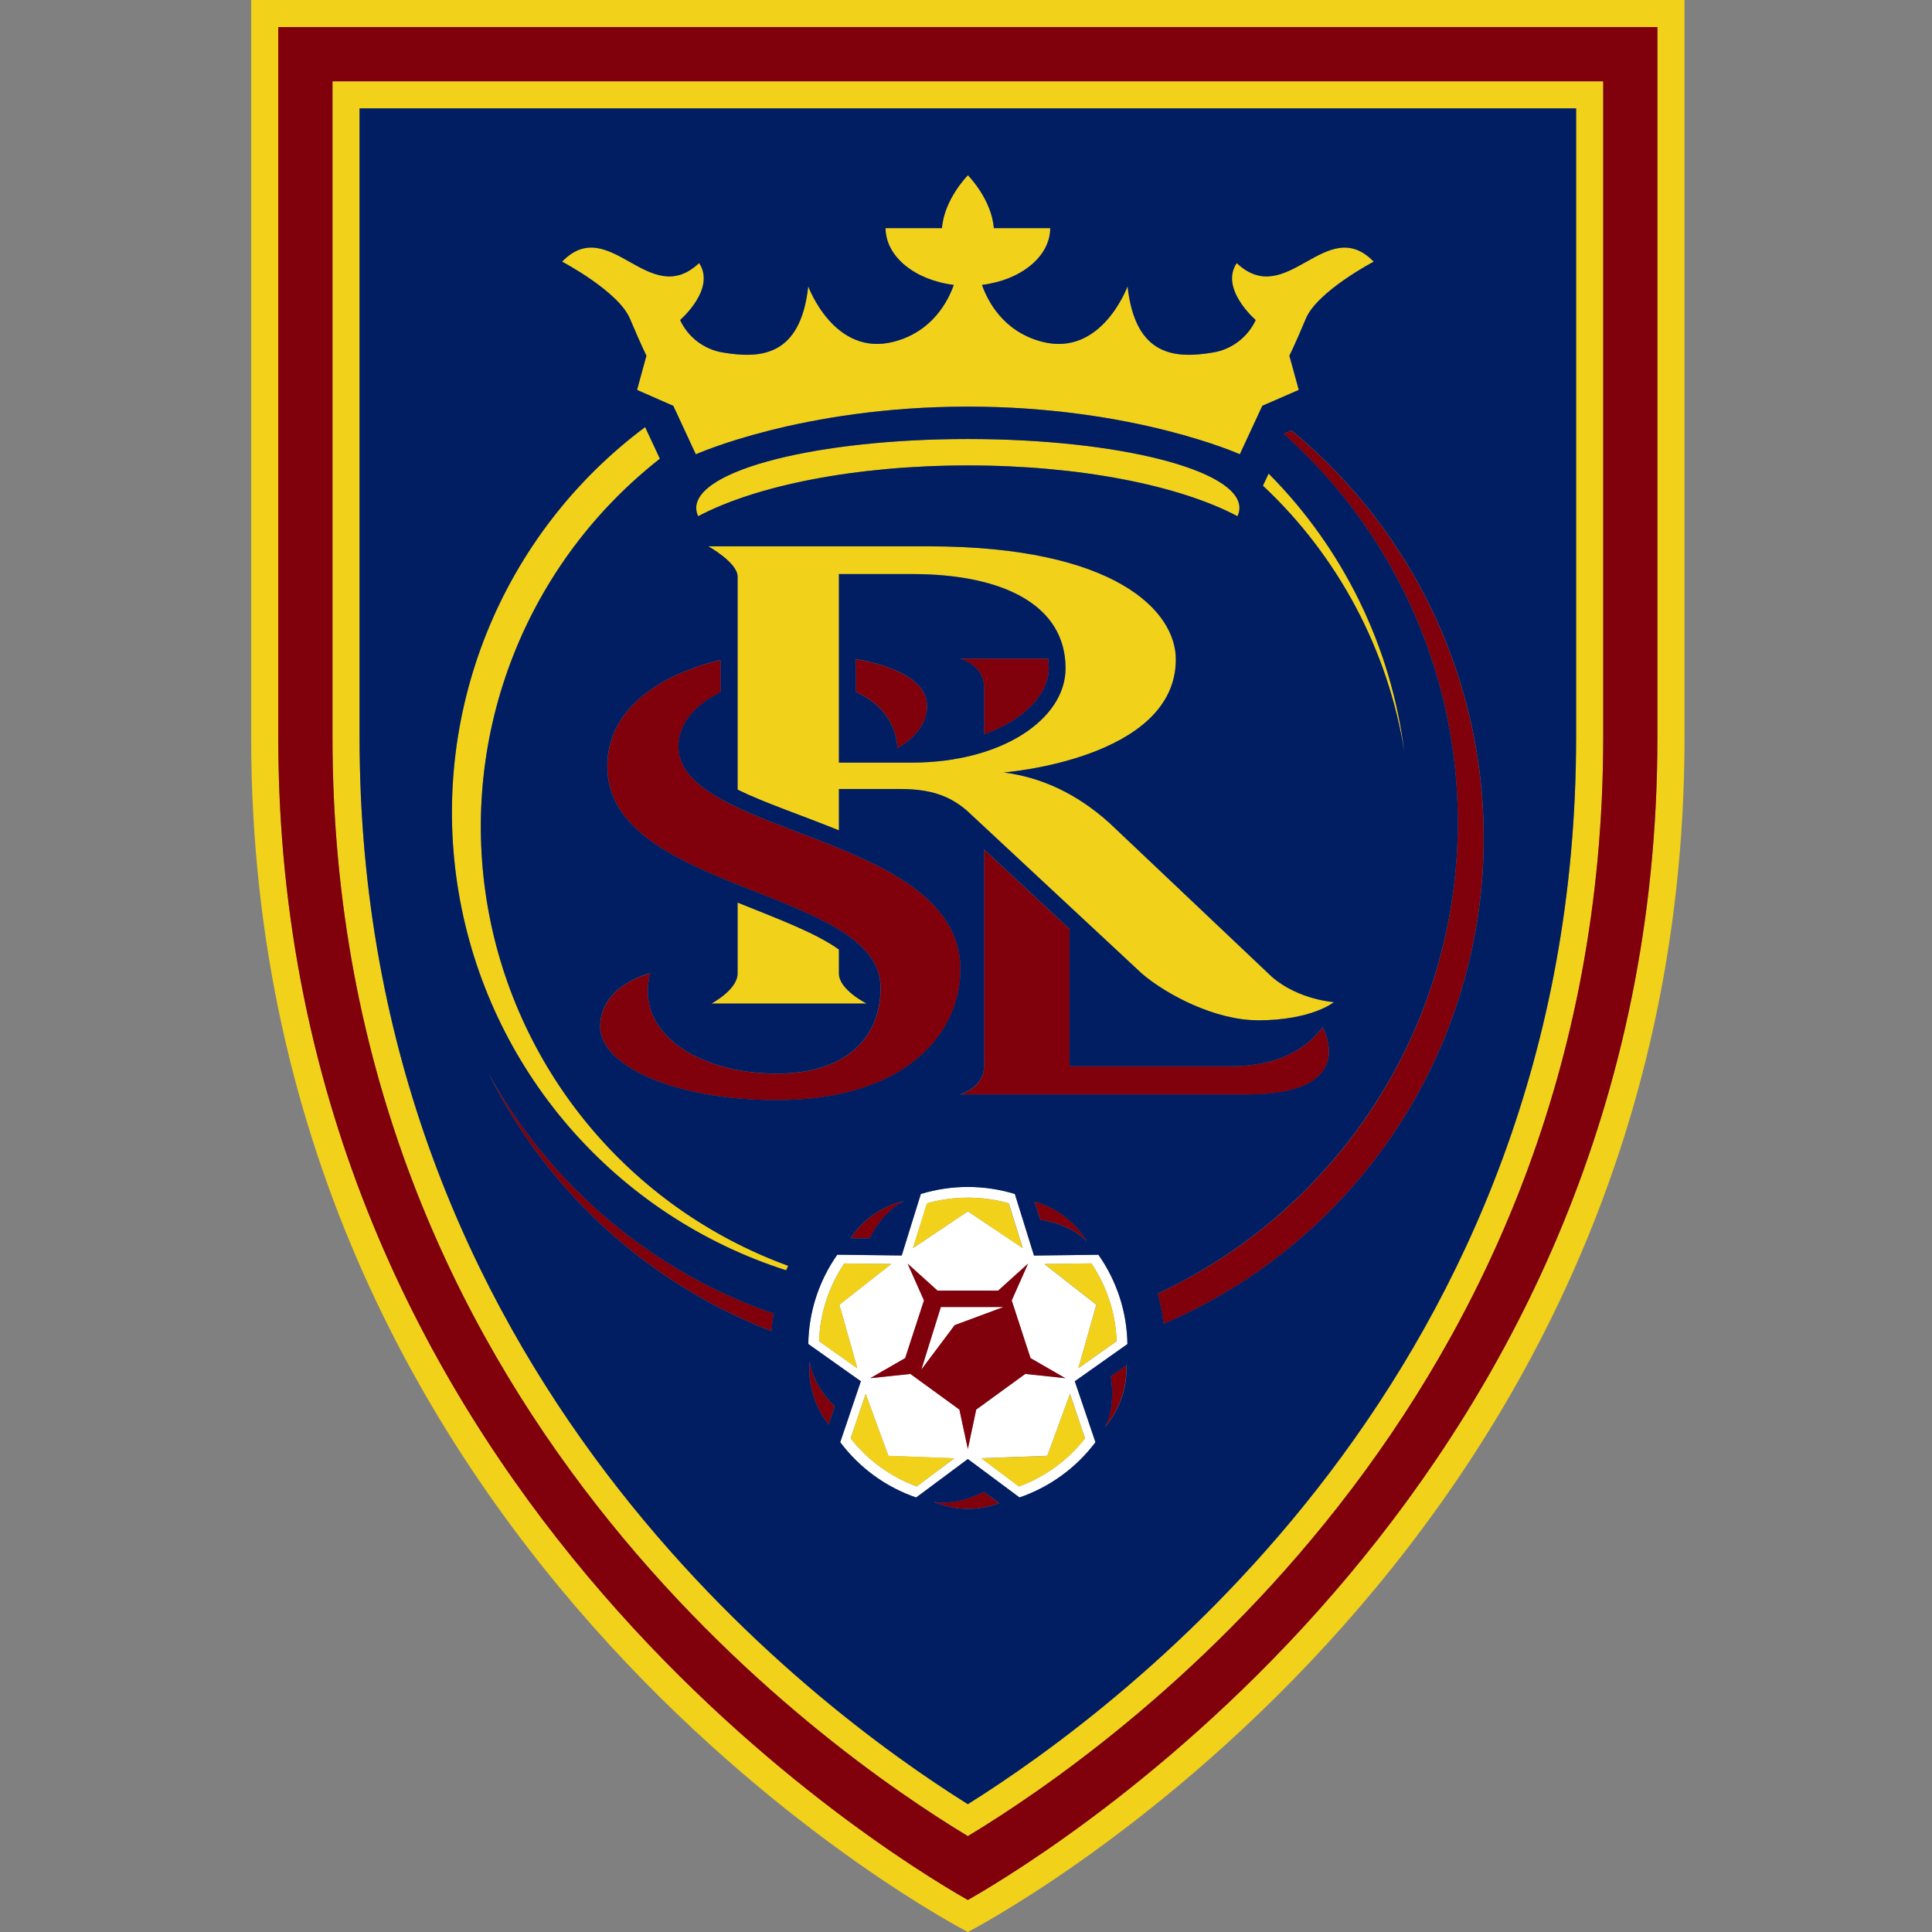
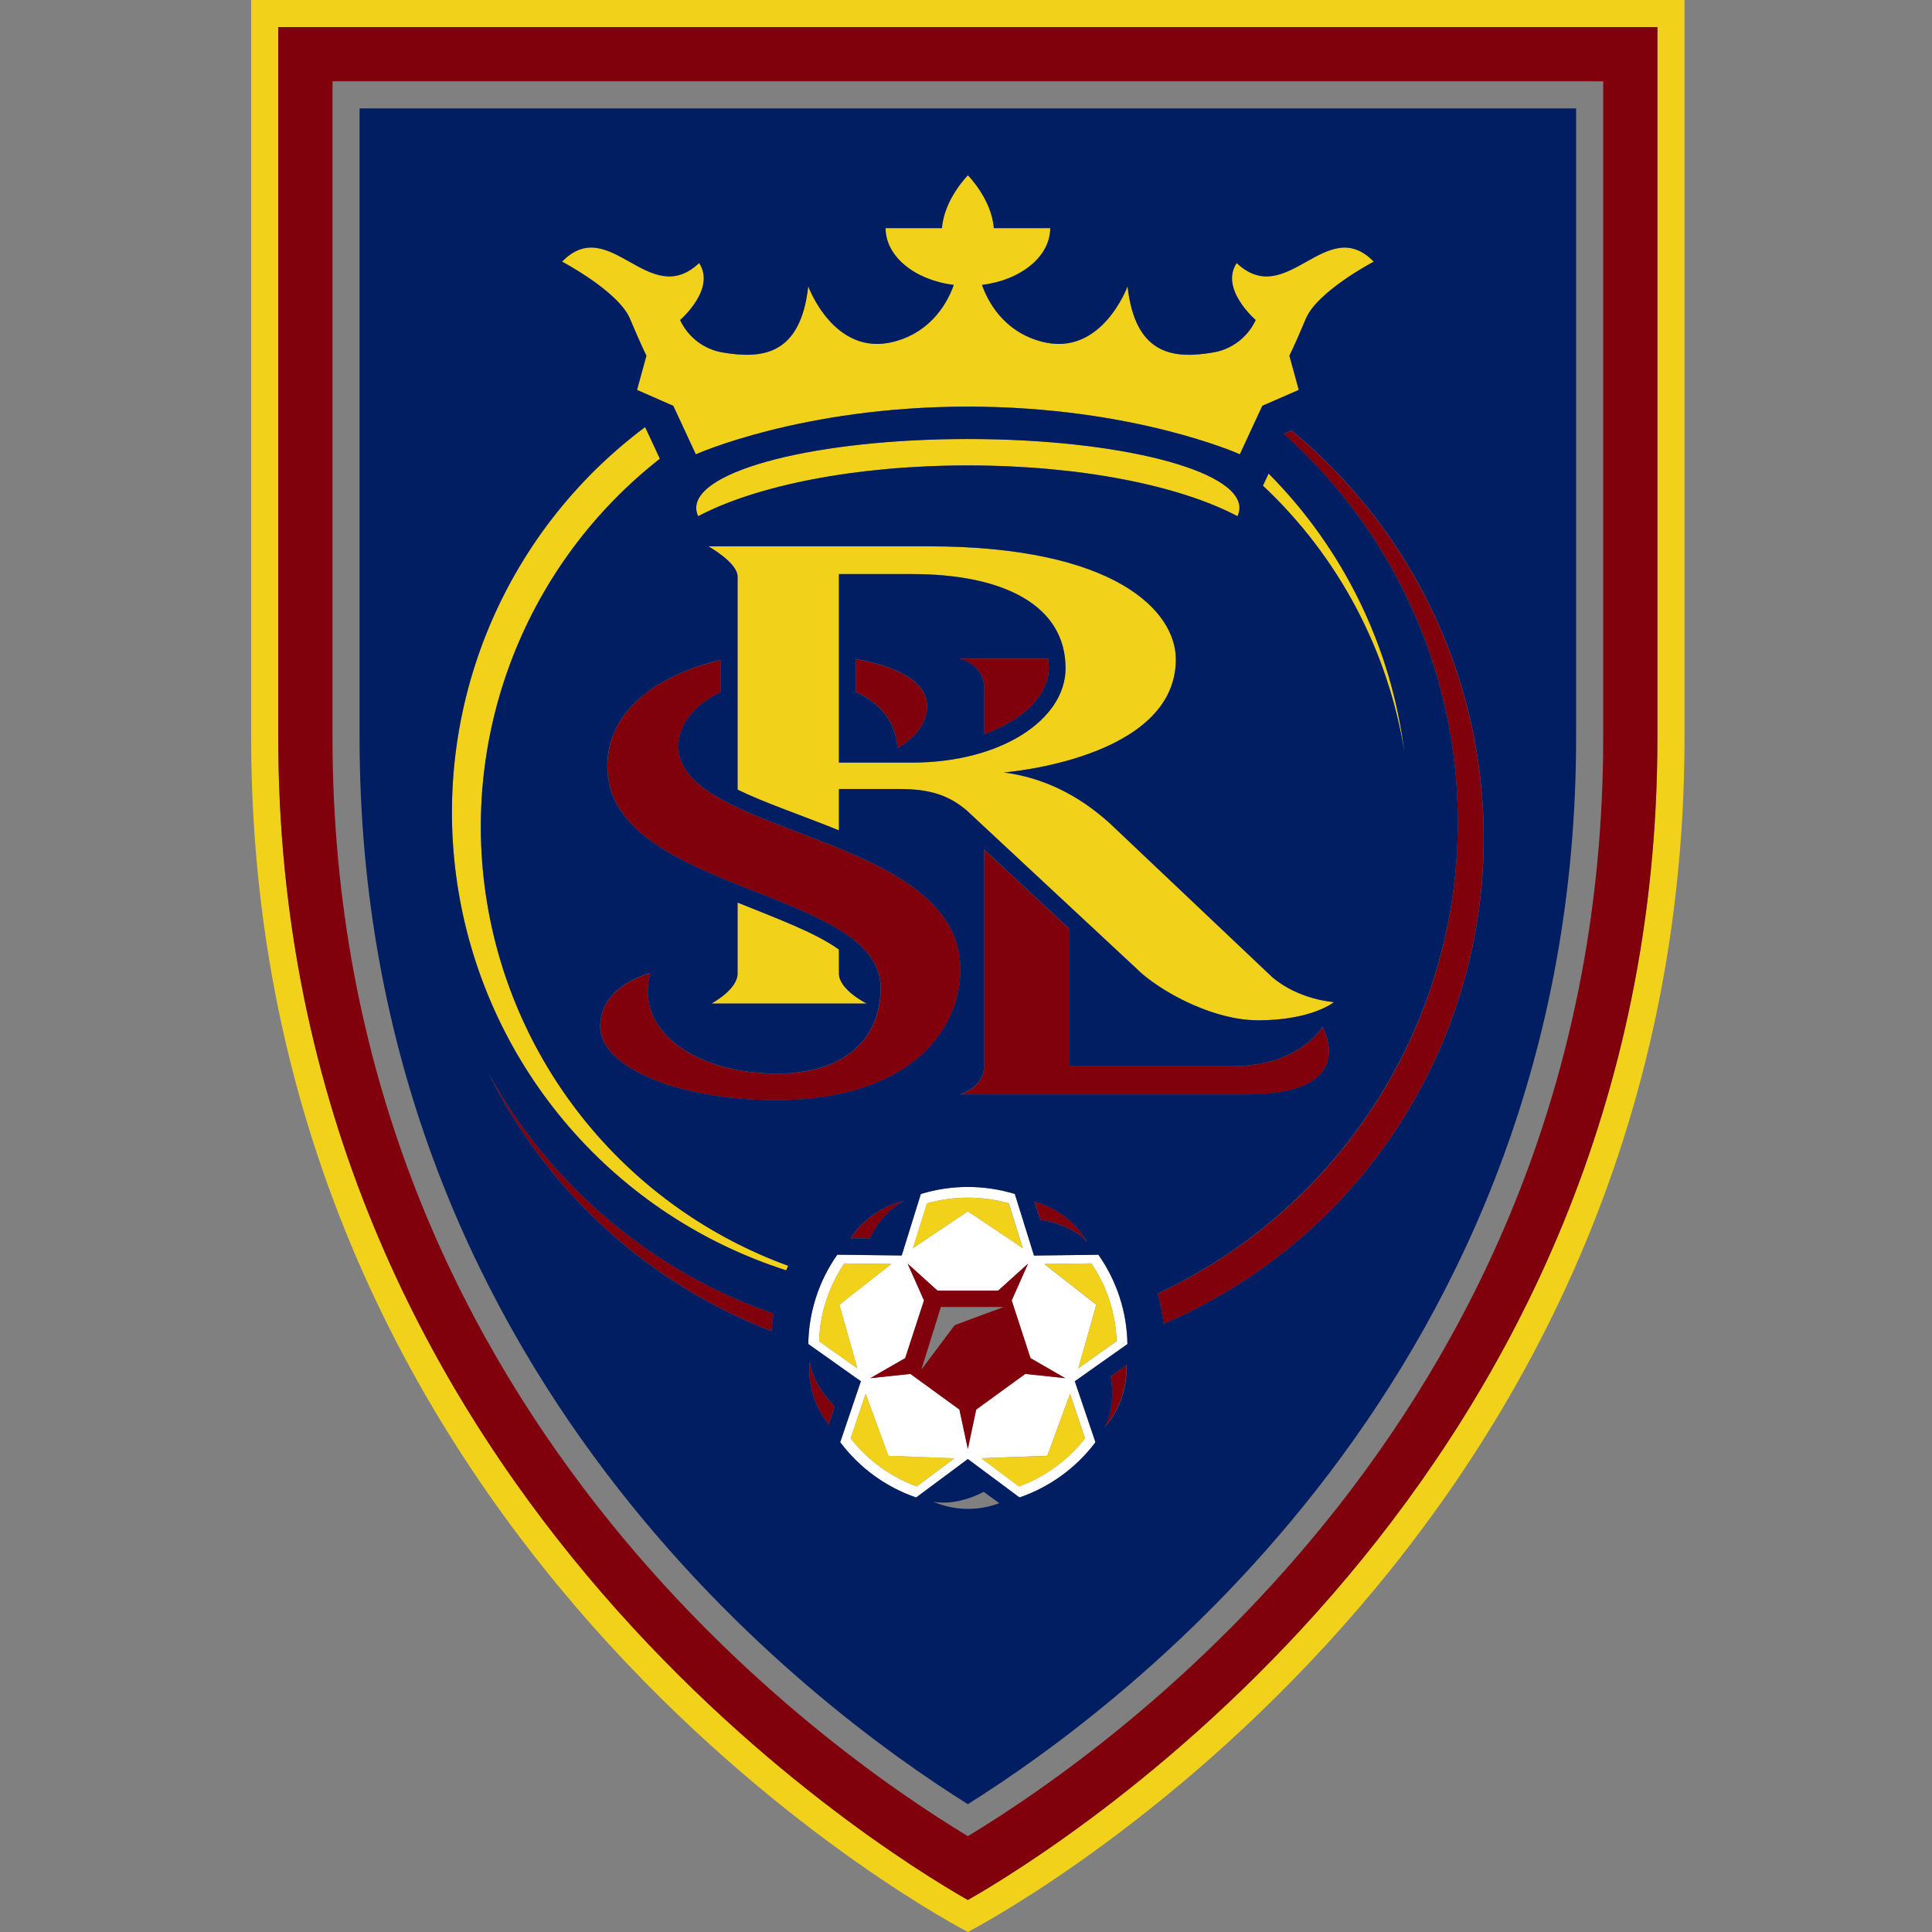
<svg xmlns="http://www.w3.org/2000/svg" width="500" height="500" viewBox="0 0 500 500" fill="none">
  <rect x="0" y="0" width="500" height="500" fill="#808080" stroke="none" />
  <rect width="500" height="500" fill="none" />
  <g clip-path="url(#clip0_2284_7648)">
    <path d="M291.765 347.842C291.643 339.559 289.026 331.506 284.256 324.733L267.585 324.936L262.639 309.002C254.712 306.574 246.24 306.574 238.313 309.002L233.35 324.936L216.679 324.733C211.909 331.506 209.292 339.559 209.171 347.842L222.777 357.483L217.45 373.247C222.423 379.866 229.267 384.843 237.097 387.534L250.476 377.593L263.847 387.558C271.684 384.863 278.531 379.877 283.502 373.247L278.159 357.459L291.765 347.842ZM282.456 326.971C286.472 332.937 288.733 339.909 288.984 347.096L279.075 354.11L283.721 337.674L270.277 327.133L282.456 326.971ZM239.935 311.419C246.848 309.462 254.169 309.462 261.082 311.419L264.698 323.014L250.476 313.494L236.286 323.014L239.935 311.419ZM221.877 354.11L211.968 347.096C212.217 339.908 214.482 332.934 218.504 326.971L230.667 327.117L217.231 337.658L221.877 354.11ZM237.243 384.688C230.496 382.209 224.574 377.899 220.142 372.241L224.034 360.743L229.912 376.782L246.981 377.422L237.243 384.688ZM250.476 375.006L248.319 364.797L235.629 355.57L225.25 356.673L234.259 351.475L239.124 336.555L234.891 327.028L242.635 334.017H258.317L266.061 327.028L261.828 336.555L266.693 351.475L275.726 356.673L265.363 355.57L252.665 364.797L250.476 375.006ZM280.81 372.241C276.378 377.899 270.456 382.209 263.709 384.688L253.979 377.39L271.047 376.749L276.926 360.711L280.81 372.241Z" fill="white" />
-     <path d="M238.418 354.475L247.062 342.945L259.695 338.25H243.478L238.418 354.475Z" fill="white" />
    <path d="M65 0V190.803C65 404.87 250.476 499.992 250.476 499.992C250.476 499.992 435.952 404.87 435.952 190.803V0H65ZM428.938 190.803C428.938 382.563 274.802 477.847 250.476 491.721C226.15 477.847 72.014 382.563 72.014 190.803V7.006H428.938V190.803Z" fill="#F2D11A" />
-     <path d="M250.476 475.155C287.346 452.897 414.91 363.995 414.91 190.803V21.042H86.05V190.803C86.05 363.995 213.606 452.897 250.476 475.155ZM93.056 28.048H407.896V190.803C407.896 355.099 290.394 441.926 250.476 466.917C210.557 441.886 93.056 355.059 93.056 190.803V28.048Z" fill="#F2D11A" />
    <path d="M326.851 125.699C346.385 144.023 359.267 168.325 363.469 194.776C360.077 167.489 347.712 142.103 328.318 122.61L326.851 125.699Z" fill="#F2D11A" />
    <path d="M203.997 327.555C183.729 320.168 165.804 307.495 152.081 290.85C138.358 274.205 129.335 254.193 125.948 232.888C122.562 211.583 124.933 189.76 132.818 169.68C140.703 149.6 153.814 131.993 170.793 118.685L166.957 110.528C148.64 124.201 134.442 142.655 125.922 163.865C117.403 185.076 114.89 208.223 118.659 230.768C122.429 253.312 132.335 274.383 147.292 291.668C162.248 308.953 181.677 321.785 203.446 328.755C203.641 328.333 203.827 327.952 203.997 327.555Z" fill="#F2D11A" />
    <path d="M287.054 212.948C278.81 205.531 269.712 201.19 259.76 199.926C259.76 199.926 304.293 196.52 304.293 170.653C304.293 158.215 288.732 141.398 240.235 141.398H183.312C183.312 141.398 190.886 145.622 190.886 149.231V204.369C197.94 207.823 207.557 211.01 217.117 214.91V204.207H232.751C241.046 204.207 245.789 206.072 250.111 209.704L295.519 251.991C301.868 257.432 314.485 264.056 325.456 264.056C339.557 264.056 345.184 259.353 345.184 259.353C345.184 259.353 336.095 258.786 329.186 252.867L287.054 212.948ZM236.051 197.339H217.117V148.549H236.051C259.866 148.549 275.783 156.707 275.783 172.94C275.759 186.125 259.258 197.339 236.051 197.339V197.339Z" fill="#F2D11A" />
    <path d="M190.886 233.584V251.934C190.886 256.15 184.107 259.726 184.107 259.726H224.301C224.301 259.726 217.117 256.15 217.117 251.934V245.715C210.922 241.304 201.014 237.695 190.886 233.584Z" fill="#F2D11A" />
    <path d="M163.009 82.464C166.009 89.567 167.282 92.049 167.282 92.049L164.849 100.911L174.255 105.039L180.077 117.583C180.077 117.583 207.5 105.233 250.476 105.233C293.451 105.233 320.867 117.583 320.867 117.583L326.697 105.039L336.095 100.911L333.662 92.049C333.662 92.049 334.935 89.567 337.927 82.464C340.919 75.361 355.49 67.715 355.49 67.715C343.198 55.074 333.005 80.356 320.023 68.072C315.547 74.761 324.937 82.821 324.937 82.821C323.926 85.008 322.397 86.915 320.483 88.378C318.568 89.84 316.326 90.814 313.95 91.213C304.082 92.884 293.776 92.26 291.781 74.088C291.781 74.088 285.092 92.454 269.628 88.432C259.558 85.821 255.528 77.786 254.109 73.731C264.139 72.515 271.769 66.393 271.769 59.039H257.174C256.606 51.53 250.46 45.351 250.46 45.351C250.46 45.351 244.313 51.53 243.746 59.039H229.15C229.15 66.393 236.781 72.515 246.803 73.731C245.384 77.786 241.354 85.821 231.283 88.432C215.82 92.487 209.138 74.088 209.138 74.088C207.144 92.26 196.838 92.884 186.969 91.213C184.594 90.814 182.351 89.84 180.437 88.378C178.522 86.915 176.993 85.008 175.982 82.821C175.982 82.821 185.372 74.761 180.896 68.072C167.922 80.356 157.722 55.098 145.429 67.715C145.454 67.715 160.017 75.369 163.009 82.464Z" fill="#F2D11A" />
    <path d="M320.259 133.597C320.587 132.931 320.761 132.199 320.769 131.457C320.769 121.597 289.292 113.618 250.476 113.618C211.66 113.618 180.183 121.605 180.183 131.457C180.192 132.198 180.363 132.929 180.685 133.597C195.646 125.675 221.309 120.453 250.476 120.453C279.643 120.453 305.306 125.675 320.259 133.597Z" fill="#F2D11A" />
    <path d="M217.231 337.674L230.667 327.133L218.504 326.987C214.482 332.95 212.217 339.924 211.968 347.113L221.877 354.127L217.231 337.674Z" fill="#F2D11A" />
    <path d="M261.017 311.419C254.104 309.462 246.783 309.462 239.87 311.419L236.253 323.014L250.476 313.494L264.666 323.014L261.017 311.419Z" fill="#F2D11A" />
    <path d="M270.31 327.117L283.754 337.658L279.075 354.094L288.984 347.08C288.734 339.893 286.472 332.92 282.456 326.955L270.31 327.117Z" fill="#F2D11A" />
    <path d="M224.034 360.743L220.142 372.241C224.574 377.899 230.496 382.21 237.243 384.688L246.973 377.39L229.904 376.75L224.034 360.743Z" fill="#F2D11A" />
    <path d="M271.039 376.782L253.971 377.422L263.701 384.72C270.448 382.242 276.37 377.931 280.802 372.273L276.91 360.775L271.039 376.782Z" fill="#F2D11A" />
    <path d="M72.014 7.006V190.803C72.014 382.563 226.15 477.847 250.476 491.721C274.802 477.847 428.938 382.563 428.938 190.803V7.006H72.014ZM414.91 190.803C414.91 364.035 287.346 452.938 250.476 475.196C213.606 452.897 86.05 363.995 86.05 190.803V21.042H414.91V190.803Z" fill="#80000B" />
    <path d="M377.27 212.851C377.295 238.47 369.993 263.561 356.227 285.168C342.461 306.774 322.804 323.993 299.573 334.796C300.293 337.37 300.806 339.997 301.106 342.653C322.665 333.406 341.484 318.77 355.754 300.151C370.024 281.532 379.266 259.557 382.592 236.335C385.917 213.114 383.215 189.427 374.744 167.551C366.273 145.676 352.319 126.346 334.221 111.42L332.186 112.304C346.388 124.919 357.751 140.404 365.523 157.737C373.294 175.07 377.298 193.855 377.27 212.851Z" fill="#80000B" />
    <path d="M199.676 344.502C199.789 342.961 199.976 341.453 200.227 339.953C168.766 329.081 142.462 306.915 126.415 277.752C141.615 308.39 167.759 332.21 199.676 344.502Z" fill="#80000B" />
    <path d="M254.676 177.902V190.065C265.315 186.254 271.429 179.451 271.429 172.964C271.426 172.126 271.363 171.288 271.242 170.459H248.392C248.392 170.459 254.676 172.04 254.676 177.902Z" fill="#80000B" />
    <path d="M254.676 219.873V275.822C254.676 281.684 248.392 283.29 248.392 283.29H322.683C352.474 283.29 342.233 265.808 342.233 265.808C342.233 265.808 336.427 275.943 318.783 275.943H276.813V240.468L254.676 219.873Z" fill="#80000B" />
    <path d="M232.264 193.584C232.264 193.584 239.927 189.782 239.927 182.824C239.927 176.07 231.486 172.397 221.447 170.564V179.038C228.429 182.224 231.826 187.406 232.264 193.584Z" fill="#80000B" />
    <path d="M155.338 265.751C155.338 275.725 174.32 284.725 201.046 284.725C234.607 284.725 248.579 267.332 248.579 250.896C248.579 215.672 175.601 216.386 175.601 193.212C175.601 187.163 180.183 182.224 186.54 179.135V170.816C171.539 174.319 157.195 182.979 157.195 198.385C157.195 231.022 227.918 229.943 227.918 255.64C227.918 268.865 218.674 277.873 201.038 277.873C181.05 277.873 164.103 267.47 168.295 251.926C168.304 251.885 155.338 254.902 155.338 265.751Z" fill="#80000B" />
    <path d="M209.544 352.367C209.007 358.243 210.772 364.097 214.466 368.698L216.014 363.938C216.014 363.938 210.419 358.886 209.544 352.367Z" fill="#80000B" />
-     <path d="M241.556 388.653C246.972 390.97 253.075 391.101 258.584 389.018L254.53 386.083C254.53 386.083 247.987 389.788 241.556 388.653Z" fill="#80000B" />
    <path d="M287.451 356.219C287.451 356.219 288.992 363.605 285.829 369.395C289.72 364.956 291.735 359.179 291.449 353.283L287.451 356.219Z" fill="#80000B" />
    <path d="M267.731 310.973L269.272 315.708C269.272 315.708 276.772 316.519 281.313 321.279C278.292 316.213 273.423 312.519 267.731 310.973V310.973Z" fill="#80000B" />
    <path d="M234.137 310.754C228.384 312.059 223.364 315.548 220.134 320.484H225.12C225.12 320.484 228.21 313.6 234.137 310.754Z" fill="#80000B" />
    <path d="M261.828 336.555L266.061 327.028L258.317 334.017H242.635L234.891 327.028L239.124 336.555L234.259 351.475L225.218 356.673L235.597 355.57L248.286 364.797L250.476 375.006L252.633 364.797L265.331 355.57L275.694 356.673L266.693 351.475L261.828 336.555ZM247.078 342.945L238.435 354.475L243.494 338.258H259.711L247.078 342.945Z" fill="#80000B" />
    <path d="M93.056 28.048V190.803C93.056 355.099 210.557 441.926 250.476 466.917C290.394 441.886 407.896 355.059 407.896 190.803V28.048H93.056ZM214.466 368.698C210.772 364.097 209.007 358.242 209.544 352.367C210.419 358.854 216.031 363.938 216.031 363.938L214.466 368.698ZM241.556 388.653C248.043 389.829 254.571 386.082 254.571 386.082L258.625 389.018C253.103 391.112 246.984 390.981 241.556 388.653V388.653ZM287.451 356.218L291.505 353.283C291.792 359.179 289.777 364.956 285.886 369.395C288.992 363.614 287.451 356.218 287.451 356.218ZM278.159 357.475L283.502 373.247C278.527 379.868 271.68 384.845 263.847 387.534L250.476 377.593L237.097 387.558C229.263 384.86 222.42 379.875 217.45 373.247L222.793 357.459L209.187 347.818C209.309 339.535 211.925 331.481 216.695 324.709L233.367 324.911L238.313 309.002C246.24 306.574 254.712 306.574 262.639 309.002L267.601 324.936L284.272 324.733C289.043 331.506 291.659 339.559 291.781 347.842L278.159 357.475ZM201.013 277.849C218.65 277.849 227.893 268.84 227.893 255.615C227.893 229.919 157.17 230.998 157.17 198.36C157.17 183.019 171.514 174.318 186.515 170.791V179.111C180.158 182.2 175.577 187.138 175.577 193.187C175.577 216.362 248.554 215.648 248.554 250.872C248.554 267.308 234.583 284.701 201.022 284.701C174.263 284.701 155.313 275.7 155.313 265.727C155.313 254.877 168.287 251.861 168.287 251.861C164.111 267.446 181.058 277.849 201.013 277.849ZM224.301 259.726H184.107C184.107 259.726 190.886 256.15 190.886 251.934V233.584C201.046 237.695 210.922 241.304 217.117 245.747V251.966C217.117 256.15 224.301 259.726 224.301 259.726ZM320.258 133.597C305.306 125.675 279.667 120.453 250.476 120.453C221.285 120.453 195.646 125.675 180.685 133.597C180.363 132.929 180.192 132.198 180.182 131.456C180.182 121.596 211.668 113.618 250.476 113.618C289.284 113.618 320.769 121.605 320.769 131.456C320.761 132.199 320.586 132.931 320.258 133.597ZM281.288 321.279C276.748 316.527 269.247 315.708 269.247 315.708L267.707 310.973C273.398 312.518 278.267 316.213 281.288 321.279V321.279ZM234.113 310.737C228.185 313.584 225.096 320.468 225.096 320.468H220.109C223.348 315.533 228.378 312.049 234.137 310.754L234.113 310.737ZM248.392 283.241C248.392 283.241 254.676 281.619 254.676 275.773V219.824L276.813 240.42V275.943H318.783C336.419 275.943 342.233 265.767 342.233 265.767C342.233 265.767 352.474 283.241 322.683 283.241H248.392ZM325.472 264.04C314.501 264.04 301.884 257.415 295.535 251.974L250.127 209.688C245.805 206.055 241.062 204.166 232.767 204.191H217.117V214.894C207.557 211.01 197.94 207.823 190.886 204.353V149.214C190.886 145.606 183.312 141.381 183.312 141.381H240.259C288.732 141.381 304.317 158.199 304.317 170.637C304.317 196.504 259.785 199.909 259.785 199.909C269.736 201.19 278.834 205.531 287.078 212.932L329.243 252.858C336.151 258.778 345.241 259.345 345.241 259.345C345.241 259.345 339.573 264.064 325.472 264.064V264.04ZM326.851 125.675L328.318 122.545C347.712 142.038 360.077 167.424 363.469 194.712C359.254 168.283 346.372 144.006 326.851 125.699V125.675ZM326.688 105.014L320.867 117.558C320.867 117.558 293.451 105.233 250.476 105.233C207.5 105.233 180.077 117.583 180.077 117.583L174.255 105.039L164.865 100.911L167.298 92.049C167.298 92.049 166.025 89.567 163.025 82.464C160.025 75.361 145.47 67.715 145.47 67.715C157.762 55.074 167.955 80.356 180.937 68.072C185.412 74.761 176.023 82.821 176.023 82.821C177.034 85.008 178.563 86.915 180.477 88.378C182.392 89.84 184.634 90.814 187.01 91.213C196.878 92.884 207.184 92.26 209.179 74.088C209.179 74.088 215.86 92.454 231.323 88.432C241.394 85.821 245.424 77.786 246.843 73.731C236.821 72.515 229.191 66.393 229.191 59.039H243.786C244.354 51.53 250.5 45.351 250.5 45.351C250.5 45.351 256.646 51.53 257.214 59.039H271.81C271.81 66.393 264.179 72.515 254.149 73.731C255.568 77.786 259.598 85.821 269.669 88.432C285.132 92.487 291.822 74.088 291.822 74.088C293.816 92.26 304.122 92.884 313.99 91.213C316.366 90.814 318.608 89.84 320.523 88.378C322.438 86.915 323.967 85.008 324.978 82.821C324.978 82.821 315.588 74.761 320.064 68.072C333.038 80.356 343.238 55.098 355.531 67.715C355.531 67.715 340.935 75.369 337.968 82.464C335 89.559 333.702 92.049 333.702 92.049L336.135 100.911L326.688 105.014ZM166.957 110.528L170.776 118.726C153.798 132.034 140.687 149.64 132.802 169.721C124.917 189.801 122.545 211.624 125.932 232.929C129.319 254.234 138.342 274.246 152.065 290.891C165.788 307.536 183.713 320.208 203.981 327.595C203.811 327.992 203.624 328.406 203.462 328.755C181.692 321.787 162.262 308.957 147.304 291.672C132.345 274.388 122.437 253.318 118.666 230.773C114.894 208.228 117.406 185.08 125.925 163.869C134.443 142.657 148.64 124.202 166.957 110.528V110.528ZM126.414 277.752C142.456 306.91 168.751 329.075 200.203 339.953C199.951 341.453 199.765 342.961 199.651 344.502C167.743 332.205 141.609 308.386 126.414 277.752V277.752ZM301.13 342.62C300.83 339.965 300.317 337.337 299.598 334.763C319.8 325.337 337.346 311.04 350.657 293.157C363.969 275.274 372.63 254.364 375.864 232.306C379.097 210.248 376.801 187.733 369.181 166.781C361.562 145.83 348.858 127.099 332.21 112.272L334.246 111.388C352.343 126.314 366.297 145.643 374.768 167.519C383.239 189.394 385.941 213.081 382.616 236.303C379.29 259.524 370.048 281.5 355.778 300.119C341.508 318.738 322.689 333.374 301.13 342.62V342.62Z" fill="#001E61" />
    <path d="M275.759 172.964C275.759 156.747 259.866 148.574 236.026 148.574H217.117V197.363H236.051C259.258 197.339 275.759 186.125 275.759 172.964ZM232.264 193.609C231.818 187.43 228.429 182.257 221.447 179.062V170.532C231.486 172.364 239.927 176.038 239.927 182.792C239.935 189.782 232.264 193.584 232.264 193.584V193.609ZM254.676 190.057V177.894C254.676 172.032 248.392 170.426 248.392 170.426H271.242C271.363 171.256 271.426 172.093 271.429 172.932C271.429 179.451 265.315 186.254 254.676 190.033V190.057Z" fill="#001E61" />
  </g>
  <defs>
    <clipPath id="clip0_2284_7648">
      <rect width="370.952" height="500" fill="white" transform="translate(65)" />
    </clipPath>
  </defs>
</svg>